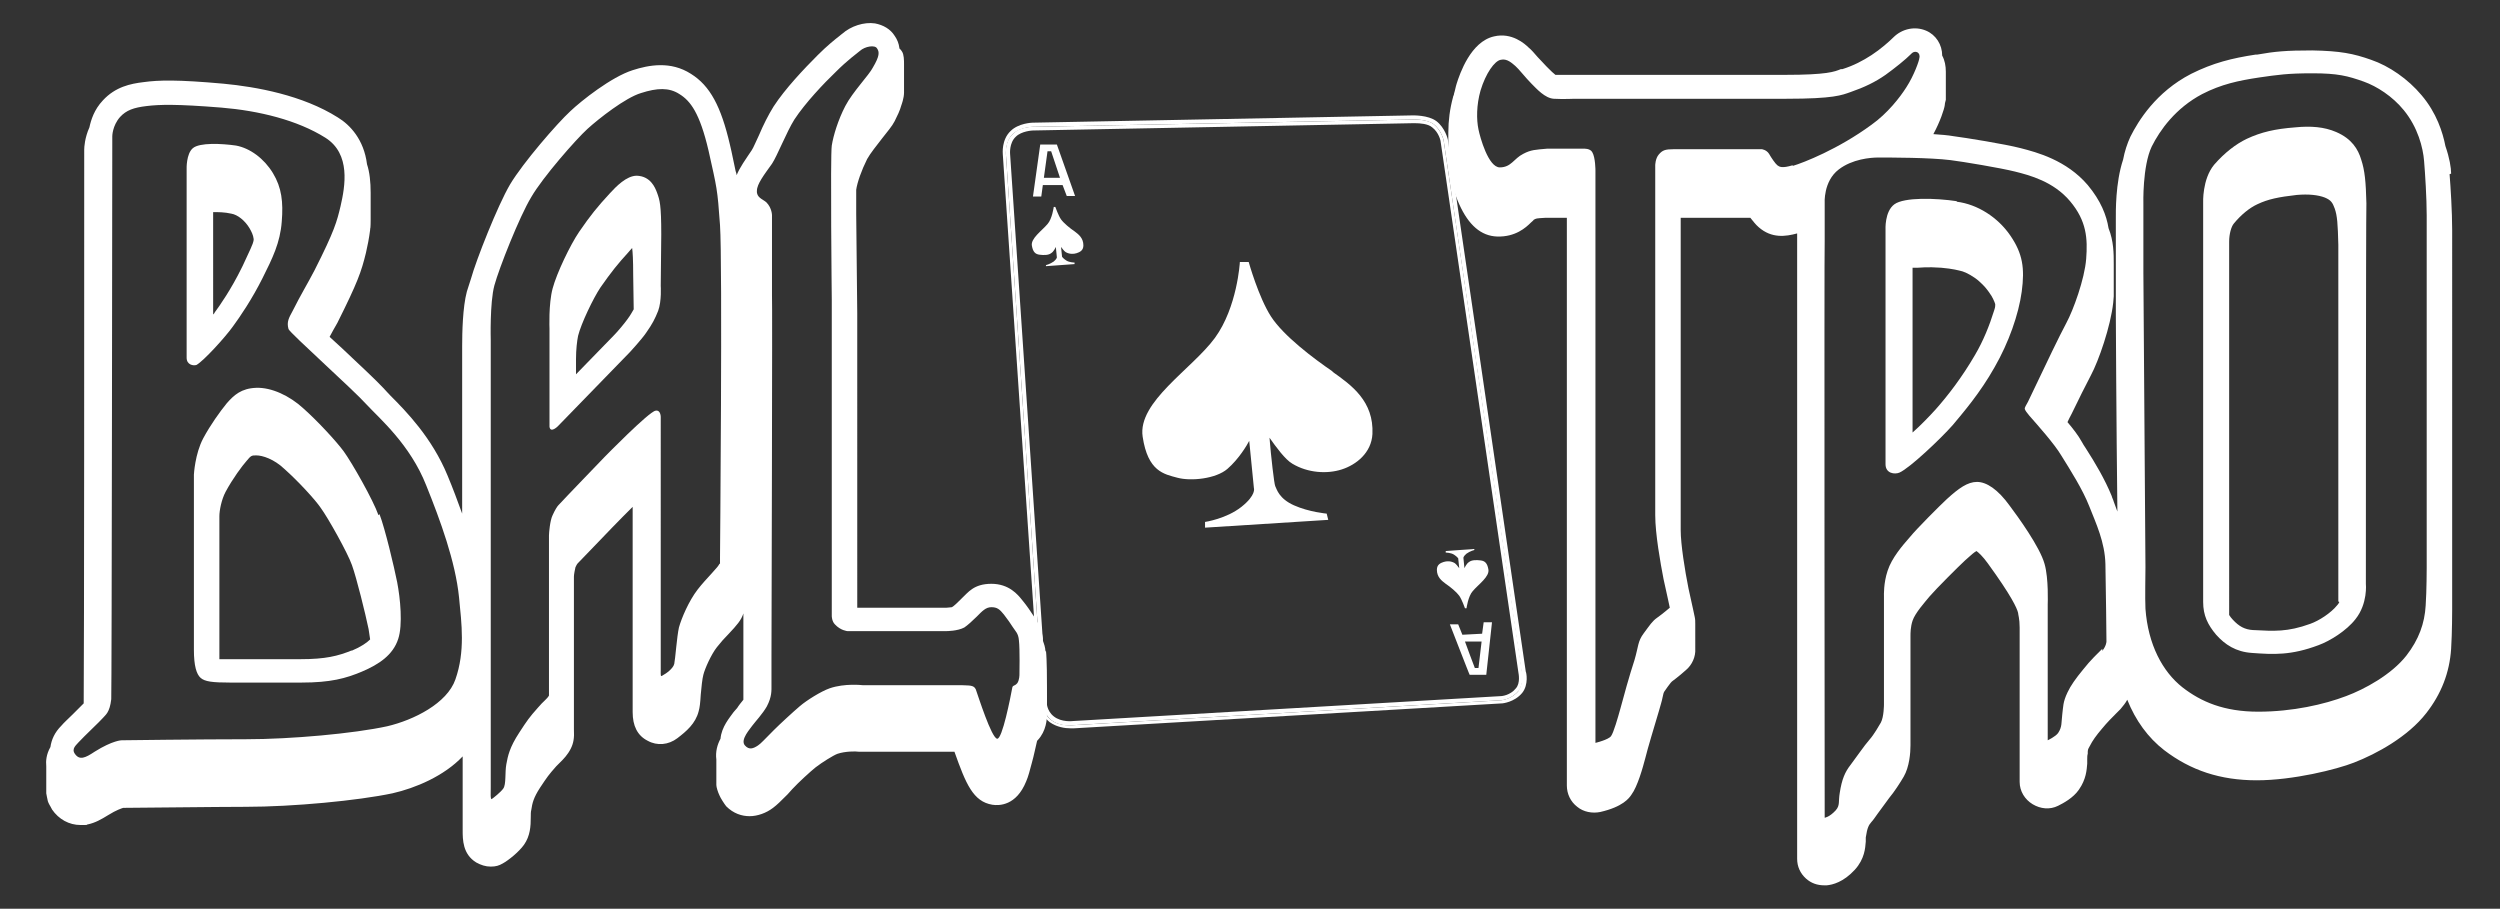
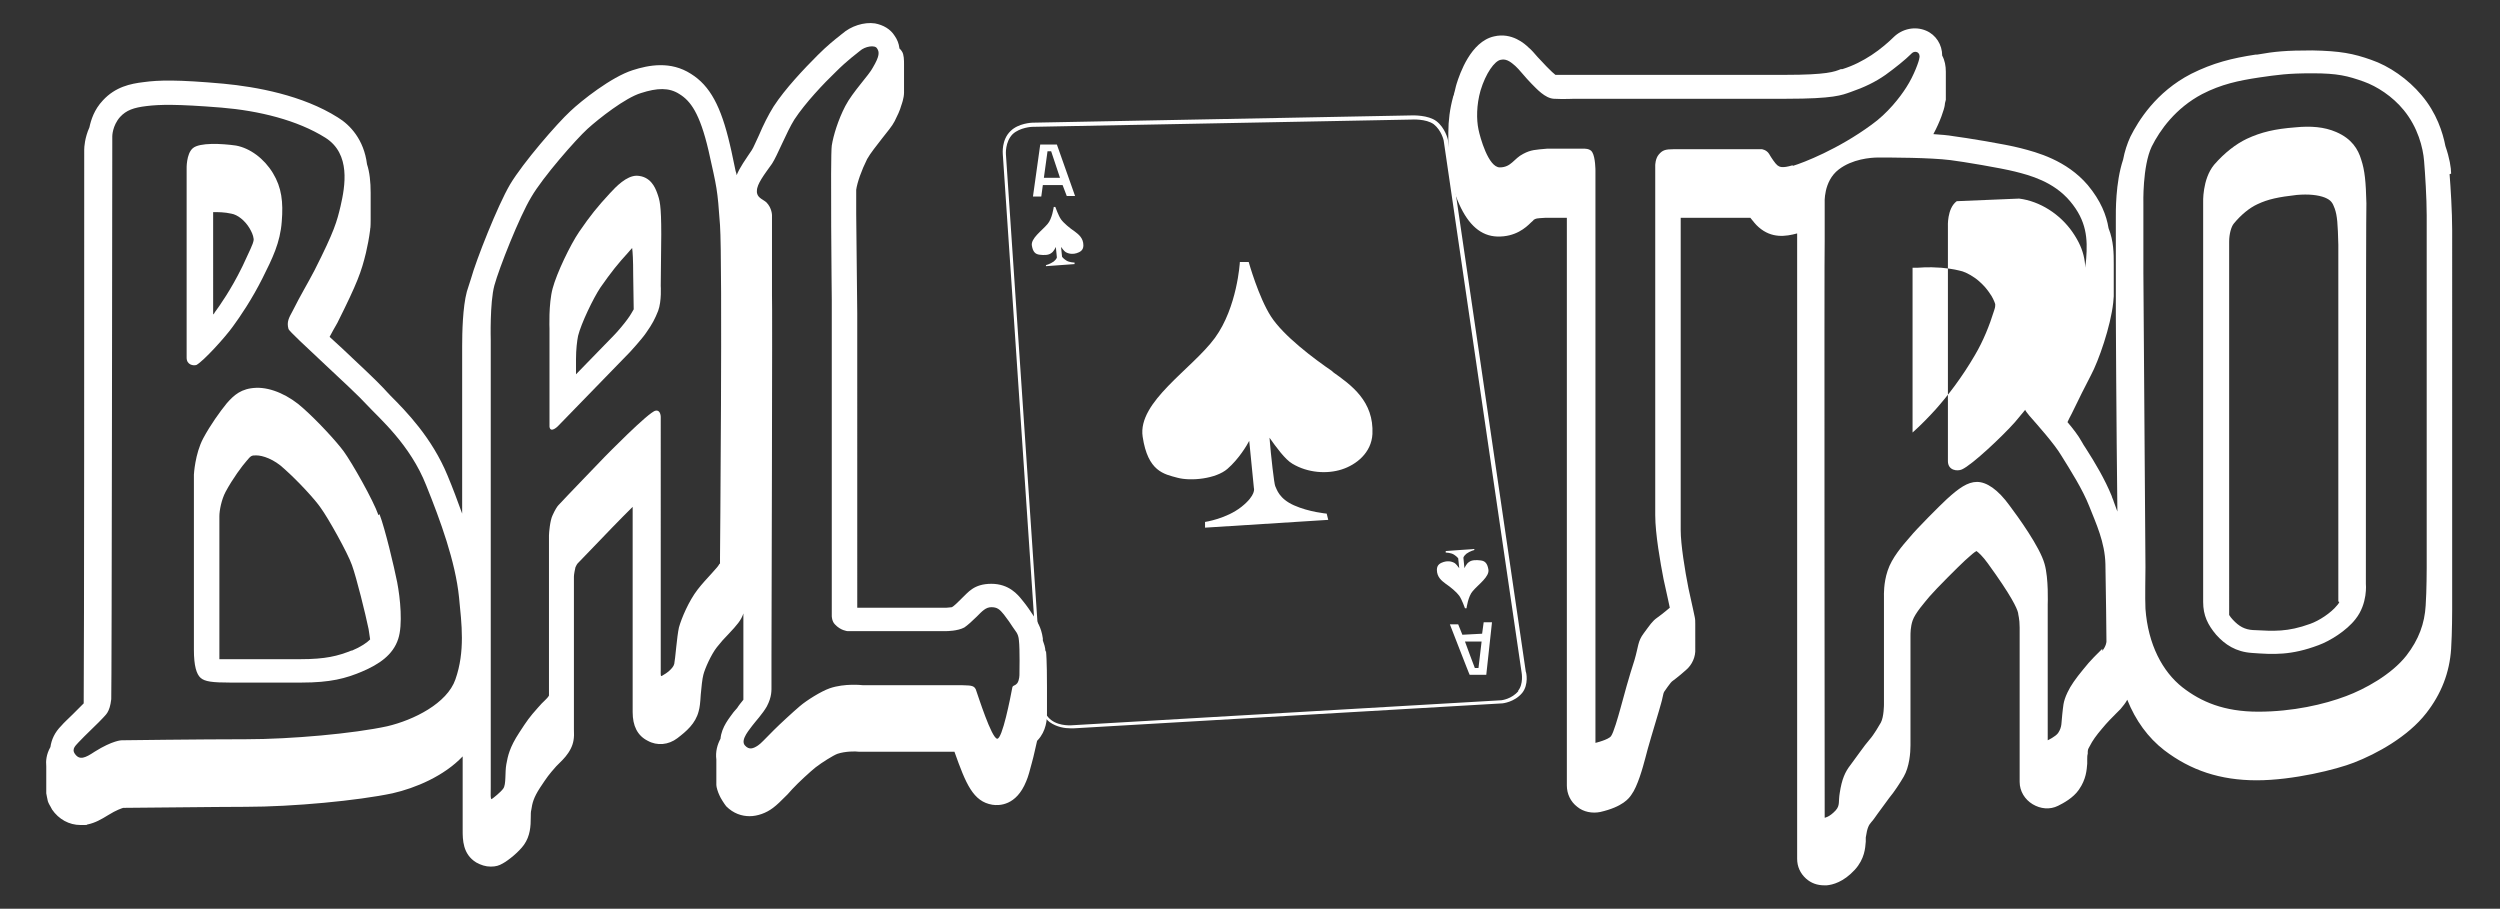
<svg xmlns="http://www.w3.org/2000/svg" xml:space="preserve" style="enable-background:new 0 0 480.9 174.8;" viewBox="0 0 480.9 174.8" y="0px" x="0px" id="_x31__copy_10" version="1.1">
  <rect x="0" y="0" width="480.9" height="174.8" fill="#333333" stroke="none" />
  <style type="text/css">
	.st0{fill:#FFFFFF;}
</style>
  <g>
    <path d="M450,115.5L450,115.5L450,115.5L450,115.5L450,115.5h-0.1l0,0H450z" class="st0" />
    <path d="M127.2,45.1c0-5.8-0.3-6.6-0.8-8c-0.4-1.1-1.3-3.2-3.9-3.3c-2,0-4,2.1-5.2,3.4c-2.4,2.6-3.7,4.2-5.9,7.4   c-1.7,2.5-4.3,7.9-5.1,10.9s-0.6,7.7-0.6,7.7v18.9c0.2,1.3,1.6-0.1,1.6-0.1l13.9-14.3c0,0,2.3-2.5,3.1-3.7c1.2-1.7,1.7-2.7,2.3-4.2   c0.7-1.9,0.5-4.8,0.5-4.8L127.2,45.1L127.2,45.1z M121.9,59.5c-0.3,0.5-0.6,1.1-1.2,1.9c-0.5,0.7-1.8,2.3-2.7,3.2l-7.2,7.4v-2.9   c0-1.9,0.2-3.5,0.4-4.5c0.6-2.4,2.9-7.2,4.3-9.3c2.1-3,3.3-4.5,5.4-6.8c0.2-0.2,0.4-0.5,0.7-0.8c0.1,0.8,0.2,2.2,0.2,5.2   L121.9,59.5L121.9,59.5z" class="st0" />
    <path d="M201.1,125.4c0-0.9-0.3-1.6-0.5-2.2c0-0.1,0-0.3,0-0.4c-0.3-2.2-1.2-3.4-1.7-4.2c0,0-0.1-0.2-0.2-0.3   c-0.4-0.6-1.1-1.7-2.1-2.9c-0.8-1-2.5-3.1-5.9-3.1s-4.5,1.7-5.6,2.7c-0.1,0.1-0.2,0.2-0.4,0.4c-0.4,0.4-1.2,1.2-1.6,1.4   c-0.2,0-0.7,0.1-1,0.1c0,0,0,0-0.2,0h-17V60.3l0,0c0-0.2-0.1-10.7-0.2-19.1c0-3.4,0-4.4,0-4.7c0.2-1.4,1-3.7,2.1-5.9   c0.6-1.1,1.9-2.7,2.9-4s1.9-2.3,2.4-3.3s1-2,1.3-3.1c0,0,0.5-1.3,0.5-2.4c0-1.2,0-3.9,0-5.4c0-0.8,0-1.9-0.4-2.5   c-0.1-0.2-0.3-0.4-0.5-0.6c0,0,0,0,0-0.1c-0.1-0.8-0.4-1.6-0.9-2.3c-0.8-1.3-2.2-2.1-3.8-2.4c-2.1-0.3-4.6,0.5-6.3,2   c-0.1,0.1-0.3,0.2-0.5,0.4c-0.9,0.7-2.4,1.9-4.2,3.7c-2.6,2.6-6.3,6.5-8.5,9.9c-1,1.6-2,3.6-2.8,5.5c-0.5,1-1.1,2.5-1.4,2.9l0,0   c-1.2,1.8-2.3,3.3-2.9,4.8c0-0.2-0.1-0.5-0.2-0.8c-0.2-1-0.5-2.3-0.8-3.8l-0.3-1.3c-1.7-7.3-3.8-11.3-7.5-13.6   c-3.9-2.5-8.1-1.7-11.2-0.7c-4.1,1.3-9.9,5.9-12,7.9c-2.5,2.3-9.1,9.9-11.6,14.1c-2.4,4.1-6.5,14.5-7.5,18.1l0,0   c-0.3,1-0.6,1.8-0.8,2.5c-0.8,3-0.9,7.9-0.9,10.5l0,0c0,1.4,0,2.4,0,2.7c0,1.9,0,3.5,0,3.9v25.6c-0.9-2.5-1.8-4.9-2.8-7.3   c-3-7.3-8-12.4-11-15.4c-0.6-0.6-1-1.1-1.4-1.5c-1.3-1.4-4.5-4.4-7.9-7.6c-0.8-0.7-1.6-1.5-2.4-2.2c0.5-0.9,0.9-1.7,1.5-2.7   c3.9-7.8,4.6-9.8,5.5-13.5c0.3-1.3,0.6-2.8,0.8-4.4V44c0.1,0,0.1-1.7,0.1-1.7c0-0.4,0-0.7,0-1.1v-4.1c0-2.1-0.2-4-0.7-5.5   c-0.6-4.8-3.3-7.6-5.6-9c-6.8-4.3-15.7-5.9-22-6.5c-8.9-0.8-12.5-0.7-15.4-0.3c-2.5,0.3-5.4,0.9-7.8,3.5c-1.7,1.8-2.3,3.8-2.6,5.2   c-0.9,2-1,3.8-1,4.3c0,27.1,0,95.2-0.1,106.5c-0.4,0.4-1.4,1.4-2.1,2.1c-0.8,0.8-1.7,1.6-2.2,2.2l0,0c-1.3,1.3-1.9,2.7-2.1,4.1   c-0.8,1.4-0.9,2.7-0.8,3.7l0,0c0,0.5,0,0.9,0,1.3v2.7c0,0.4,0,0.8,0,1.2c0,0,0.2,1.1,0.3,1.5s0.6,1.2,0.6,1.2   c0,0.1,0.2,0.3,0.2,0.4c1.3,1.9,3.3,3,5.5,3s0.8,0,1.3-0.1c1.5-0.3,2.7-1,4-1.8c1.6-1,2.6-1.3,2.9-1.4c2.6,0,18.3-0.2,23.5-0.2   c9.2,0,21.7-1.2,28.3-2.6c4.4-1,9.9-3.3,13.5-7.1v8.6c0,0.1,0,0.3,0,0.4c0,0.3,0,0.7,0,1.1v0.3c0,0.4,0,0.9,0,1.3v2.1   c0,0.1,0,0.3,0,0.4c0,1.8,0,4.6,2.6,6.2c0.9,0.5,1.8,0.8,2.8,0.8s1.6-0.2,2.3-0.6c1.1-0.6,3.1-2.2,4.1-3.6c1.2-1.7,1.3-3.6,1.3-5.3   c0-0.5,0-1.1,0.1-1.4l0,0c0.2-1.3,0.4-2.3,1.7-4.3c1.4-2.1,1.6-2.4,3.1-4.1c0.3-0.3,0.5-0.5,0.8-0.8c0.6-0.6,1.4-1.4,2-2.6   c0.5-1,0.7-2,0.6-3.7v-4.4c0-0.3,0-0.6,0-0.8v-24.2c0-0.4,0.2-1.4,0.3-1.8c0.2-0.4,0.3-0.6,0.4-0.7c1.3-1.3,6.6-6.9,8.7-9   c0.6-0.6,1.3-1.3,1.9-1.9v34.2l0,0l0,0v0.2c0,0.2,0,0.4,0,0.6l0,0v0.7c0,0.2,0,0.5,0,0.7v3.1c0,2.6,0.9,4.5,2.9,5.5   c1.8,1,4,0.8,5.7-0.5l0,0c1.7-1.3,3.5-2.8,4.1-5.2c0.2-0.7,0.3-1.5,0.4-3.2c0.1-1.2,0.3-3.1,0.5-3.8c0.3-1.2,1.5-3.9,2.6-5.3   c0.7-0.9,1.5-1.8,2.3-2.6c1.5-1.6,2.4-2.6,2.8-3.9c0,1.4,0,2.6,0,3.8c0,4.1,0,6.8,0,7.1c0,2.2,0,4,0,5.5c0,0,0,0.1,0,0.2   c-0.4,0.5-0.9,1.1-1.2,1.6c-0.3,0.3-0.5,0.6-0.7,0.8l0,0c-0.7,1-2.3,2.8-2.5,5.1c-0.6,1.1-1,2.5-0.8,4c0,0.5,0,0.9,0,1.4v2.5   c0,0.5,0,0.6,0,1s0.3,1.4,0.6,2c0.2,0.5,0.9,1.6,1.3,2.1c1.4,1.4,3,1.9,4.5,1.9s3.2-0.6,4.5-1.6c0.8-0.6,1.4-1.2,2.8-2.6l0.9-1   c1.2-1.3,3.5-3.4,4.5-4.2c1.3-1,3.4-2.3,4.2-2.6c1.5-0.5,3.5-0.5,4.1-0.4h0.3h0.3c5.8,0,14.9,0,17.8,0c2.2,6.2,3.6,9.6,7.3,10.2   c1.3,0.2,4.6,0.2,6.5-4.5c0.4-0.9,0.7-2.1,1.1-3.6c0.4-1.4,0.7-3,1-4.2c0,0,0,0,0.1-0.1c1.7-1.8,1.8-4.1,1.8-5.1c0-0.4,0-1.8,0-3.2   c0-0.2,0-0.4,0-0.6c0-0.2,0-0.4,0-0.8c0-0.2,0-0.4,0-0.5c0-1.1,0-5.3-0.2-7.1L201.1,125.4z M87.6,130.7c-1.6,4.6-8,7.8-13.1,9   c-6.4,1.4-18.5,2.5-27.2,2.5s-23.9,0.2-23.9,0.2s-1.7,0-5.2,2.2c-1.8,1.2-2.9,1.7-3.8,0.4c-0.7-1,0.3-1.7,0.7-2.2   c1.2-1.3,4.1-4,4.7-4.7c0.5-0.6,1.3-1,1.6-3.6c0.1-1.1,0.2-108.3,0.2-108.3s0-2,1.5-3.7c1.2-1.3,2.6-1.8,5.1-2.1   c2.5-0.3,5.7-0.4,14.4,0.3c7.2,0.6,14.6,2.4,20,5.8c4.9,3.1,3.8,9.3,2.9,13.2c-0.7,2.9-1.1,4.6-5,12.3c-1.4,2.7-2.6,4.6-4.2,7.8   c-0.7,1.3-1.2,2.1-0.8,3.5c0.3,0.8,12.5,11.7,15,14.5c2.5,2.7,8.4,7.7,11.5,15.6c2.7,6.7,5.6,14.6,6.3,21.5   C88.8,120,89.5,125.3,87.6,130.7L87.6,130.7z M138.4,108.4c-0.1,0.6-2.5,2.8-4.2,5s-3.1,5.5-3.6,7.3c-0.4,1.8-0.7,6.1-0.9,7   s-1.6,1.9-2.2,2.2c-0.5,0.4-0.4-0.1-0.4-1V80.2c0,0,0-1.4-1-1.2c-1.3,0.2-9.8,8.9-9.8,8.9s-8,8.3-8.9,9.3c-0.2,0.2-0.6,0.8-1.1,1.9   c-0.5,1-0.7,3.4-0.7,3.9v29.5c0,0,0,1.1,0,1.3c-0.4,0.7-1.1,1.1-2.1,2.3c-1.7,1.9-2.1,2.5-3.6,4.8c-1.9,2.9-2.2,4.5-2.5,6.1   s0,3.9-0.6,4.7c-0.5,0.7-1.9,1.8-2.2,2s-0.2-1.4-0.2-2.3s0-86.2,0-86c0,0-0.2-7.2,0.7-10.5s4.8-13.2,7.1-17   c2.2-3.8,8.6-11.1,10.8-13.1s7.3-6,10.3-6.9c3.1-1,5.4-1.1,7.4,0.2c2.1,1.3,3.9,3.6,5.6,10.9c1.6,7.2,1.7,7.2,2.2,14.3s0,64,0,64   s0,0.7,0,1.2L138.4,108.4z M195.7,131.4c-0.6,0.7-0.9,0.3-1,1c-0.3,1.6-1.9,9.9-2.9,9.7c-1.1-0.2-3.6-8.1-4.1-9.5   c-0.4-0.9-1.4-0.7-2.8-0.8c-1,0-19,0-19,0s-3.4-0.4-6.3,0.6c-1.7,0.6-4.4,2.3-5.7,3.4s-3.9,3.5-5,4.6c-2,2-2.5,2.6-3.1,3   c-0.9,0.6-1.7,0.9-2.5,0c-1-1.1,1.1-3.3,1.4-3.8c0.6-0.8,2-2.3,2.8-3.7c1-1.9,0.9-3.1,0.9-4.1c0-2.1,0-4.4,0-5.7s0.2-69.4,0.1-69.3   V41.4c0,0,0-1.4-1.1-2.5c-0.7-0.6-1.9-0.9-1.8-2.2c0-1.3,1.4-3.1,2.9-5.2c1-1.5,2.8-6.1,4.3-8.5c2.1-3.2,5.7-7,8-9.2   c2.2-2.2,4-3.5,4.6-4c1-0.9,2.9-1.2,3.3-0.5c0.5,0.7,0.5,1.5-0.8,3.7c-0.7,1.4-3.9,4.7-5.3,7.4c-1.4,2.7-2.3,5.7-2.6,7.6   c-0.3,1.9,0,29.6,0,29.6v60.9c0,0,0,1,0.6,1.6c1.1,1.2,2.4,1.3,2.4,1.3h19.1c0,0,2.1,0,3.4-0.7c0.6-0.4,1.6-1.3,2.4-2.1   c1-1,1.7-1.8,2.8-1.8s1.6,0.4,2.4,1.4c0.7,0.9,1.4,1.9,1.7,2.4c0.5,0.8,1.1,1.2,1.2,2.6c0.2,1.6,0.1,6.6,0.1,6.6   S196.1,130.8,195.7,131.4L195.7,131.4z" class="st0" />
    <path d="M72.8,99.1c-1-2.9-5.1-10.1-6.7-12.3c-1.4-1.9-5-5.8-7.7-8.2c-2.7-2.5-6.2-4.1-9.1-4s-4.3,1.4-5.7,3   c-1.3,1.6-3.1,4.1-4.5,6.7c-1.6,3-1.8,7-1.8,7v4c0,0,0,28.2,0,29.7c0,3.1,0.5,4.7,1.3,5.4s2.2,0.9,5.7,0.9H58   c5.6,0,8.5-0.8,11.6-2.1c3.3-1.4,6-3.2,7-6.3c0.9-2.7,0.4-7.8-0.2-10.9c-0.6-3-2.3-10.2-3.4-13.1L72.8,99.1z M67.7,125.1   c-2.7,1.1-5.1,1.7-9.9,1.7H44.1c-0.8,0-1.4,0-1.9,0v-0.2c0-13.7,0-22,0-23.3c0-1.7,0-3.1,0-4c0-1.1,0.4-3.2,1.2-4.7   c1.4-2.6,3.2-5,4-5.9c0.9-1.1,1-1.1,1.9-1.1c1.2,0,3.4,0.7,5.4,2.6c2.7,2.4,6,6,7,7.5c1.4,1.9,5.2,8.7,6,11   c0.9,2.5,2.6,9.4,3.2,12.3c0.1,0.6,0.2,1.3,0.3,2c-0.6,0.6-1.7,1.4-3.6,2.2L67.7,125.1z" class="st0" />
    <path d="M37.8,70.2c1.4-0.8,5.5-5.3,7-7.4c1.4-1.9,3.7-5.3,5.7-9.3c1.9-3.8,3.4-6.8,3.7-10.9c0.3-3.7,0-6.5-1.7-9.3   s-4.4-4.8-7.1-5.3c-2.8-0.4-7-0.6-8.3,0.5s-1.2,4-1.2,4v36.3C35.9,70.2,37.2,70.4,37.8,70.2L37.8,70.2z M41,40.8   c0.9,0,2.2,0,3.5,0.3c1.2,0.2,2.6,1.3,3.5,2.8c0.4,0.7,0.7,1.3,0.8,2.1c0,0.3-0.1,0.6-0.2,0.9c-0.5,1.3-1.2,2.6-1.9,4.2l-0.2,0.4   c-2,4.1-4.3,7.4-5.2,8.6c0,0.1-0.2,0.3-0.3,0.4L41,40.8L41,40.8z" class="st0" />
    <path d="M471.5,33.4L471.5,33.4c0-1.1-0.3-3-1.1-5.3c-0.5-2.6-1.7-6.4-4.6-9.8c-2.6-3.1-6.2-5.6-9.7-6.8   c-3.4-1.2-5.9-1.7-11.3-1.8c-5.1,0-7.2,0.2-10.6,0.8h-0.3c-4.6,0.7-8.2,1.6-12.4,3.7c-6.8,3.5-10.2,9.1-11.7,12.1   c-0.6,1.3-1.1,2.8-1.4,4.4c-1.5,4.5-1.4,10.1-1.4,11.5v3.5c0,0.8,0,1.4,0,1.6v13.2c0,0,0.1,21.4,0.3,37.9c-0.2-0.6-0.5-1.3-0.7-1.9   c-0.1-0.4-0.3-0.7-0.4-1.1c-1.3-3.2-3.2-6.4-5-9.2c-0.3-0.4-0.5-0.8-0.8-1.3c-0.6-1.1-1.6-2.4-2.7-3.7c0.2-0.5,0.5-1,0.8-1.6   c1.2-2.5,2.9-5.9,3.7-7.4c1.5-2.8,3.8-9.4,4.3-14c0-0.4,0.1-0.8,0.1-1.2v-1.1c0-0.6,0-1.1,0-1.6v-2.5c0-0.3,0-0.7,0-1   c0-2,0-4.4-1-6.9c-0.4-2.5-1.5-5.3-4-8.3c-4.1-4.8-9.8-6.3-12.9-7.1c-3.1-0.8-10.6-2-12.9-2.3c-1.1-0.2-2.5-0.3-3.9-0.4   c1.3-2.4,2.1-4.8,2.2-5.6c0-0.3,0.1-0.6,0.2-1l0,0c0,0,0,0,0-0.1c0-0.2,0-0.4,0-0.6v-4.7c0-1.1-0.2-2.2-0.7-3.1   c0-2.1-1.2-4-3.1-4.8c-2.1-0.9-4.6-0.4-6.3,1.3c-0.8,0.8-2.5,2.3-4.2,3.4s-3.4,2-5.6,2.7h-0.3c-1.2,0.5-2.7,1.1-10.7,1.1   s-40.4,0-40.8,0c0,0,0,0-0.1,0c0,0-1.8,0-3.3,0c-0.4-0.3-0.9-0.8-1.3-1.2c-0.2-0.2-0.3-0.3-0.5-0.5c-0.4-0.4-1-1.1-1.6-1.7   c-0.7-0.8-1.2-1.4-1.7-1.8l0,0c-0.8-0.8-3.3-3-6.7-2.2c-4.5,1-6.6,7.2-7.2,9.1c-0.2,0.6-0.3,1.3-0.5,1.9c0,0.3-0.2,0.5-0.2,0.7   c-0.6,2.2-0.9,4.5-0.9,6.8c0,0.5,0,0.9,0,1.5v2.6c0,0.4,0,0.8,0,1.2v0.9c0,0.5,0,0.9,0.2,1.4c0,0.3,0.1,0.7,0.2,1   c0.2,1,0.8,3.2,1.7,5.2c1.8,4,4.2,6.1,7.3,6.2c3.5,0.1,5.5-1.7,6.5-2.7c0.2-0.2,0.5-0.4,0.5-0.5c0.5-0.3,0.5-0.3,2.2-0.4h0.3   c0.4,0,2,0,3.9,0v103.9v0.2v1.3v0.2v3.6c0,1.6,0.7,3.1,2,4.1c1.2,1,2.9,1.3,4.4,1c4.4-1,5.6-2.7,6-3.3c1.2-1.6,2.2-5.2,2.7-7.1   c0.4-1.7,1.8-6.3,2.6-9c0.3-1.1,0.6-2,0.7-2.6c0.2-0.9,0.2-0.9,0.3-1.1c0.3-0.4,0.5-0.7,0.7-1c0.5-0.7,0.7-0.9,0.8-1   c1.1-0.8,2.5-2,2.7-2.2c1.2-1,1.9-2.6,1.8-4.1V120c0-0.4,0-0.9-0.1-1.3c0,0-0.5-2.4-1.2-5.5c-0.7-3.5-1.5-8.5-1.5-11.2V41.9   c2.8,0,8.7,0,13.4,0c0.5,0.6,1,1.3,1.6,1.8c2.5,2.2,5.2,1.8,7.4,1.2v1.3c0,0.3,0,0.6,0,0.8v1.9c0,0,0,0.2,0,0.3c0,0.2,0,0.5,0,0.8   c0,0.7,0,1.6,0,2.9c0,2.5,0,6,0,10.3c0,7.7,0,18.6,0,32.4c0,26,0,56.4,0,65.1v4.5c0,1.5,0.6,2.8,1.7,3.8c1,0.9,2.2,1.3,3.5,1.3   s0.3,0,0.5,0c1.1-0.1,3.2-0.6,5.4-3c1.9-2.1,2-4.2,2.1-5.4c0-0.3,0-0.5,0-0.8c0.3-2,0.6-2.4,1.1-3c0.3-0.3,0.7-0.9,1.2-1.6   c0.7-0.9,1.8-2.5,2.2-3c1-1.2,2.1-2.9,2.8-4.1c1.1-1.9,1.3-4.6,1.3-6l0,0v-3.6v-0.1c0,0,0,0,0-0.1v-1c0-0.2,0-0.3,0-0.3l0,0   c0,0,0-6.7,0-12.4c0-1.8,0-2.5,0-2.8c0-0.2,0-0.5,0-0.7c0-0.6,0-1.8,0.4-3c0.5-1.5,2.4-3.6,3.3-4.7c1.2-1.4,5.5-5.7,6.8-6.9   c1.2-1.1,1.8-1.6,2.2-1.8c0.4,0.3,1.2,1,2.2,2.4l0,0c4.5,6.2,5.6,8.6,5.8,9.5c0,0.3,0.3,1.1,0.3,2.8v3.3c0,0,0,0.1,0,0.2v26.2   c0,1.8,1,3.4,2.5,4.3c1.5,0.9,3.3,1.1,4.9,0.3c1-0.5,2.9-1.5,4-3.1c1.4-2,1.5-3.8,1.6-5c0-0.3,0-0.6,0-0.8c0-0.4,0-0.8,0.1-1.1   c0-0.8,0-0.8,0.4-1.5c0.5-1,1.2-2,2.4-3.4c0.9-1.1,1.9-2.1,2.7-2.9c0.3-0.3,0.6-0.6,0.8-0.8c0.5-0.6,1-1.2,1.3-1.8   c1.6,4,4,7.3,7.1,9.7c5.1,3.9,10.8,5.8,17.8,5.8s15.4-2.1,18.7-3.4c4.4-1.7,10.4-5,13.9-9.5c2.9-3.7,4.5-7.8,4.8-12.4   c0.2-3.1,0.2-7.5,0.2-7.6V44.3c0-3.6-0.3-8.3-0.5-10.8L471.5,33.4z M344.8,31.8c-2,0.6-2.5,0.3-2.9,0c-0.4-0.3-1.2-1.5-1.6-2.2   c-0.5-0.8-1.4-0.9-1.4-0.9s-15.2,0-16.9,0c-1.7,0-2.2,0.2-2.9,1c-0.7,0.8-0.7,2.1-0.7,2.1v67.3c0,3.6,1,9.2,1.6,12.3   c0.7,3.1,1.2,5.5,1.2,5.5s-1.4,1.2-2.4,1.9s-1.4,1.4-2.6,3s-1,2.5-1.8,5.2c-0.9,2.7-2.2,7.4-2.7,9.3c-0.5,1.8-1.3,4.6-1.8,5.3   s-3,1.3-3,1.3V32.8c0,0,0-2.5-0.6-3.5c-0.4-0.8-1.7-0.7-1.7-0.7s-6.6,0-7,0c-2.2,0.2-3.1,0.2-4.6,1c-1.8,0.9-2.3,2.6-4.5,2.6   s-3.8-5.8-4.1-7.3c-0.4-1.9-0.4-4.7,0.4-7.5c1-3.3,2.7-5.7,3.9-5.9c1.2-0.3,2.2,0.7,2.8,1.2s2,2.3,3.1,3.4c1,1,2.6,2.8,4.3,2.9   s4,0,4,0s37.4,0,40.7,0c9.2,0,10.7-0.7,12.4-1.3c2.6-0.9,4.7-1.9,6.7-3.3c1.8-1.3,3.8-2.9,4.9-4c0.8-0.9,1.9-0.3,1.6,0.8   c0,0.4-1,3.3-2.5,5.6c-1.2,1.9-3.6,5-6.7,7.2c-6.4,4.7-13.1,7.3-15.1,7.9L344.8,31.8z M404.4,124.8c-0.7,0.7-2.3,2.2-3.7,4   c-1.4,1.7-2.4,3.1-3,4.4c-0.9,1.9-0.8,2.7-1,4.2c-0.2,1.6,0,2.4-0.8,3.6c-0.5,0.7-2,1.4-2,1.4v-26.2c0,0,0.2-4.9-0.6-7.7   c-0.9-3.3-5.2-9.2-6.7-11.2c-2.3-3.2-4.5-4.6-6.3-4.6s-3.5,1.2-5.8,3.3c-1.3,1.2-5.8,5.7-7.1,7.3c-1.4,1.6-3.5,4-4.3,6.5   c-0.8,2.4-0.7,4.7-0.7,4.9c0,0.2,0,20.8,0,20.8s0,2.4-0.6,3.5c-0.3,0.5-1.3,2.3-2.2,3.3c-0.9,1-2.9,3.9-3.6,4.8   c-1.1,1.4-1.7,2.8-2.1,5.4c-0.3,1.7,0.1,2.4-0.8,3.4c-1.2,1.3-2.1,1.4-2.1,1.4s-0.1-110.9,0-110.9v-7.3c0,0-0.3-4.2,2.7-6.5   c2.6-2,6.1-2.3,7.6-2.3c2.4,0,9.9,0,13.9,0.5c2.4,0.3,9.6,1.5,12.4,2.2s7.4,1.9,10.6,5.7s3.4,7.2,3.1,11.1s-2.5,9.9-3.8,12.3   s-4.4,8.9-5.2,10.6c-0.8,1.6-1.4,3-2.2,4.6c-0.3,0.6-0.7,1.1-0.6,1.4s0.4,0.7,0.9,1.3c1.5,1.7,4.8,5.4,6.1,7.6   c1.8,2.9,4.1,6.5,5.4,9.8s3,6.9,3.1,11.1s0.2,14.9,0.2,14.9s0,0.8-0.8,1.8V124.8z M466.8,109.2c0,0,0,4.4-0.2,7.3   c-0.2,3.4-1.3,6.5-3.7,9.6c-2.9,3.7-8.1,6.5-11.6,7.8c-4.2,1.6-10.3,3-16.9,3s-11-1.9-14.6-4.7c-3.8-3-6.6-8.2-7.1-15.1   c-0.1-2.1,0-6.5,0-8s-0.4-56.7-0.4-56.7V39.2c0,0-0.2-7.2,1.6-11c1.6-3.2,4.6-7.4,9.7-10.1c3.7-1.9,7-2.6,11-3.2   c3.5-0.5,5.4-0.8,10.2-0.8c4.9,0,6.8,0.5,9.9,1.6c2.5,0.9,5.5,2.8,7.7,5.5c2.7,3.3,3.7,7.2,3.9,9.8c0.2,2.4,0.5,7.1,0.5,10.4V109.2   L466.8,109.2z" class="st0" />
-     <path d="M376.4,38.7c-4-0.6-10.1-0.8-12,0.6c-1.9,1.4-1.7,4.9-1.7,4.9v45.1c0,1.8,1.8,2,2.7,1.6   c2-0.9,7.9-6.5,10.2-9.1c2-2.4,5.3-6.2,8.1-11.2c2.7-4.7,4.6-10.1,5.2-14.5c0.6-4.5,0.2-7.3-2.2-10.8c-2.4-3.5-6.3-6-10.3-6.5   L376.4,38.7z M383.6,59.7c-0.9,2.9-2.1,5.9-3.7,8.6c-2.5,4.3-5.2,7.8-7.6,10.5c-1.1,1.2-2.7,2.9-4.4,4.4V51.5c0.2,0,0.5,0,0.7,0   h0.3c0.3,0,1.8-0.2,4.5,0c2.3,0.2,3.3,0.5,4.1,0.7c0.7,0.2,2.2,1,3.2,1.9c1.1,1,1.3,1.3,1.9,2.1l0.2,0.3c0.4,0.5,0.9,1.6,1,2   c0,0,0,0.1,0,0.2C383.8,59.1,383.7,59.4,383.6,59.7L383.6,59.7z" class="st0" />
+     <path d="M376.4,38.7c-1.9,1.4-1.7,4.9-1.7,4.9v45.1c0,1.8,1.8,2,2.7,1.6   c2-0.9,7.9-6.5,10.2-9.1c2-2.4,5.3-6.2,8.1-11.2c2.7-4.7,4.6-10.1,5.2-14.5c0.6-4.5,0.2-7.3-2.2-10.8c-2.4-3.5-6.3-6-10.3-6.5   L376.4,38.7z M383.6,59.7c-0.9,2.9-2.1,5.9-3.7,8.6c-2.5,4.3-5.2,7.8-7.6,10.5c-1.1,1.2-2.7,2.9-4.4,4.4V51.5c0.2,0,0.5,0,0.7,0   h0.3c0.3,0,1.8-0.2,4.5,0c2.3,0.2,3.3,0.5,4.1,0.7c0.7,0.2,2.2,1,3.2,1.9c1.1,1,1.3,1.3,1.9,2.1l0.2,0.3c0.4,0.5,0.9,1.6,1,2   c0,0,0,0.1,0,0.2C383.8,59.1,383.7,59.4,383.6,59.7L383.6,59.7z" class="st0" />
    <path d="M455.2,39.1c-0.1-4.1-0.3-6.3-1-8.4c-0.6-2-1.8-4-4.8-5.3c-2.3-1-4.9-1.2-7.9-0.9c-3.9,0.3-6.5,0.9-9.3,2.2   c-2.1,1-4.3,2.7-6.3,5c-2.3,2.8-2.1,7.3-2.1,7.3v13.5c0,0,0,62.1,0,63.3c0,2.6,0.9,4.4,2.5,6.3c1.7,1.9,3.8,3.3,6.9,3.5   c4.1,0.3,7.5,0.5,12.8-1.5c2.2-0.8,5.4-2.8,7.1-5c2.4-3,2-6.8,2-6.8S455.1,41.9,455.2,39.1L455.2,39.1z M450,115.8   c-0.1,0.2-0.2,0.4-0.4,0.6c-1.2,1.5-3.5,3-5.2,3.6c-4.4,1.6-7,1.4-10.9,1.2h-0.1c-1.6-0.1-2.7-0.7-3.9-2c-0.3-0.3-0.5-0.6-0.7-0.9   V60.5v-14c0-1.5,0.4-2.9,0.9-3.5c1.4-1.7,3-3,4.5-3.7c2.1-1,4.1-1.4,7.6-1.8c2.3-0.2,4.1,0,5.4,0.5c1.2,0.5,1.5,1,1.9,2.1   c0.5,1.4,0.6,3,0.7,7c0,0.4,0,3.3,0,17.7c0,21.5,0,50.3,0,50.3v0.6L450,115.8z M450.1,115.6L450.1,115.6L450.1,115.6L450.1,115.6   h0.1l0,0H450.1z" class="st0" />
  </g>
  <g>
    <path d="M293.5,129.2l-15-102.4c0,0-0.5-2.2-2.2-3.5c-1.6-1.2-4.5-1.1-4.7-1.1l-73,1.4c-0.1,0-2.7,0.1-4.2,1.6   c-1.8,1.7-1.5,4.4-1.5,4.5l7.1,105.2c0,0.4,0,2.5,1.9,4c1.4,1,3,1.2,4,1.2s0.6,0,0.7,0l82.4-4.8c0,0,2.3-0.2,3.8-2   C294.1,131.7,293.6,129.3,293.5,129.2L293.5,129.2z M292.1,132.9c-1.3,1.6-3.3,1.8-3.3,1.8l-82.4,4.8c0,0-2.5,0.3-4.2-1   c-1.8-1.4-1.6-3.5-1.6-3.5l-7.1-105.3c0,0-0.2-2.4,1.3-3.9c1.4-1.3,3.7-1.4,3.7-1.4l73-1.4c0,0,2.8-0.2,4.3,0.9   c1.5,1.2,1.9,3.1,1.9,3.1l15,102.4c0,0,0.4,2.2-0.7,3.5H292.1z" class="st0" />
-     <path d="M277.7,27c0,0-0.4-1.9-1.9-3.1c-1.4-1.1-4.3-0.9-4.3-0.9l-73,1.4c0,0-2.4,0-3.7,1.4c-1.6,1.5-1.3,3.9-1.3,3.9   l7.1,105.3c0,0-0.1,2.1,1.6,3.5c1.8,1.4,4.2,1,4.2,1l82.4-4.8c0,0,1.9-0.1,3.3-1.8c1.1-1.4,0.7-3.5,0.7-3.5L277.7,27L277.7,27z    M291.6,132.4c-1.1,1.4-2.8,1.5-2.8,1.5l-82.4,4.8l0,0c0,0-2.2,0.3-3.7-0.9c-1.4-1.1-1.4-2.8-1.3-2.8l0,0l-7.1-105.4   c0,0-0.2-2.1,1.1-3.3c1.1-1.1,3.2-1.2,3.3-1.2l73-1.4l0,0c0.1,0,0.3,0,0.5,0c0.9,0,2.5,0.1,3.3,0.8c1.3,1,1.6,2.6,1.6,2.6l0,0   l15,102.4C292.1,129.5,292.5,131.4,291.6,132.4z" class="st0" />
  </g>
  <path d="M256.4,71.5c-3.8-2.6-9.5-6.9-11.9-10.6s-4.3-10.5-4.3-10.5h-1.7c0,0.1-0.5,8.7-4.8,14.6  c-4.4,6-14.9,12.3-13.9,19s4.1,7.2,6.7,7.9s7.4,0.2,9.6-1.7s3.8-4.6,4.2-5.4l0.9,9.1c0,0,0.5,1.3-2.4,3.6c-2.9,2.3-7,2.9-7,2.9v1.1  l23.7-1.5l-0.3-1.2c0,0-3.4-0.3-6.3-1.6s-3.3-3.1-3.6-3.7c-0.2-0.4-0.8-5.6-1.1-9.3c1.2,1.7,3,4.2,4.4,5c3,1.8,6.7,2,9.5,1.1  c2.8-0.9,5.7-3.2,5.9-6.8c0.3-6.3-4-9.4-7.7-12H256.4z" class="st0" />
  <path d="M206.7,44.5c-0.9-0.6-2.1-1.6-2.6-2.3s-1.1-2.4-1.1-2.4h-0.3c0,0-0.3,2.3-1.2,3.3c-1.1,1.3-3.3,2.8-3,4.2  c0.2,1.1,0.6,1.6,1.5,1.7c0.8,0.1,1.7,0.1,2.2-0.3c0.5-0.3,0.8-1,0.9-1.2l0.2,2c0,0,0,0.3-0.6,0.8c-0.7,0.5-1.5,0.7-1.5,0.7v0.2  l5.5-0.4v-0.3c0,0-1,0-1.6-0.4s-0.7-0.6-0.8-0.7c0,0-0.1-1.1-0.2-1.9c0.3,0.4,0.6,0.8,0.9,1c0.7,0.4,1.5,0.4,2.1,0.2  s1.3-0.5,1.3-1.5C208.4,45.8,207.5,45.1,206.7,44.5L206.7,44.5z" class="st0" />
  <path d="M278.1,112.3c0.9,0.6,2.1,1.6,2.6,2.3s1.1,2.4,1.1,2.4h0.3c0,0,0.3-2.3,1.2-3.3c1.1-1.3,3.3-2.8,3-4.2  c-0.2-1.1-0.6-1.6-1.5-1.7c-0.8-0.1-1.7-0.1-2.2,0.3c-0.5,0.3-0.8,1-0.9,1.2l-0.2-2c0,0,0-0.3,0.6-0.8c0.7-0.5,1.5-0.7,1.5-0.7v-0.2  l-5.5,0.4v0.3c0,0,1,0,1.6,0.4s0.7,0.6,0.8,0.7c0,0,0.1,1.1,0.2,1.9c-0.3-0.4-0.6-0.8-0.9-1c-0.7-0.4-1.5-0.4-2.1-0.2  c-0.6,0.2-1.3,0.5-1.3,1.5C276.4,111,277.3,111.7,278.1,112.3L278.1,112.3z" class="st0" />
  <path d="M285.9,129.8h-3.2c0,0.1-3.8-9.7-3.8-9.7h1.6l0.8,2l3.8-0.2l0.3-2.2h1.6L285.9,129.8L285.9,129.8z M285,123.4  h-3.2c0,0.1,1.9,5.1,1.9,5.1h0.7L285,123.4z" class="st0" />
  <path d="M200.1,27.8h3.2l3.5,9.9h-1.6l-0.8-2.1h-3.8l-0.3,2.2h-1.6L200.1,27.8L200.1,27.8z M200.7,34.2h3.2l-1.7-5.1  h-0.7l-0.7,5.1H200.7z" class="st0" />
</svg>